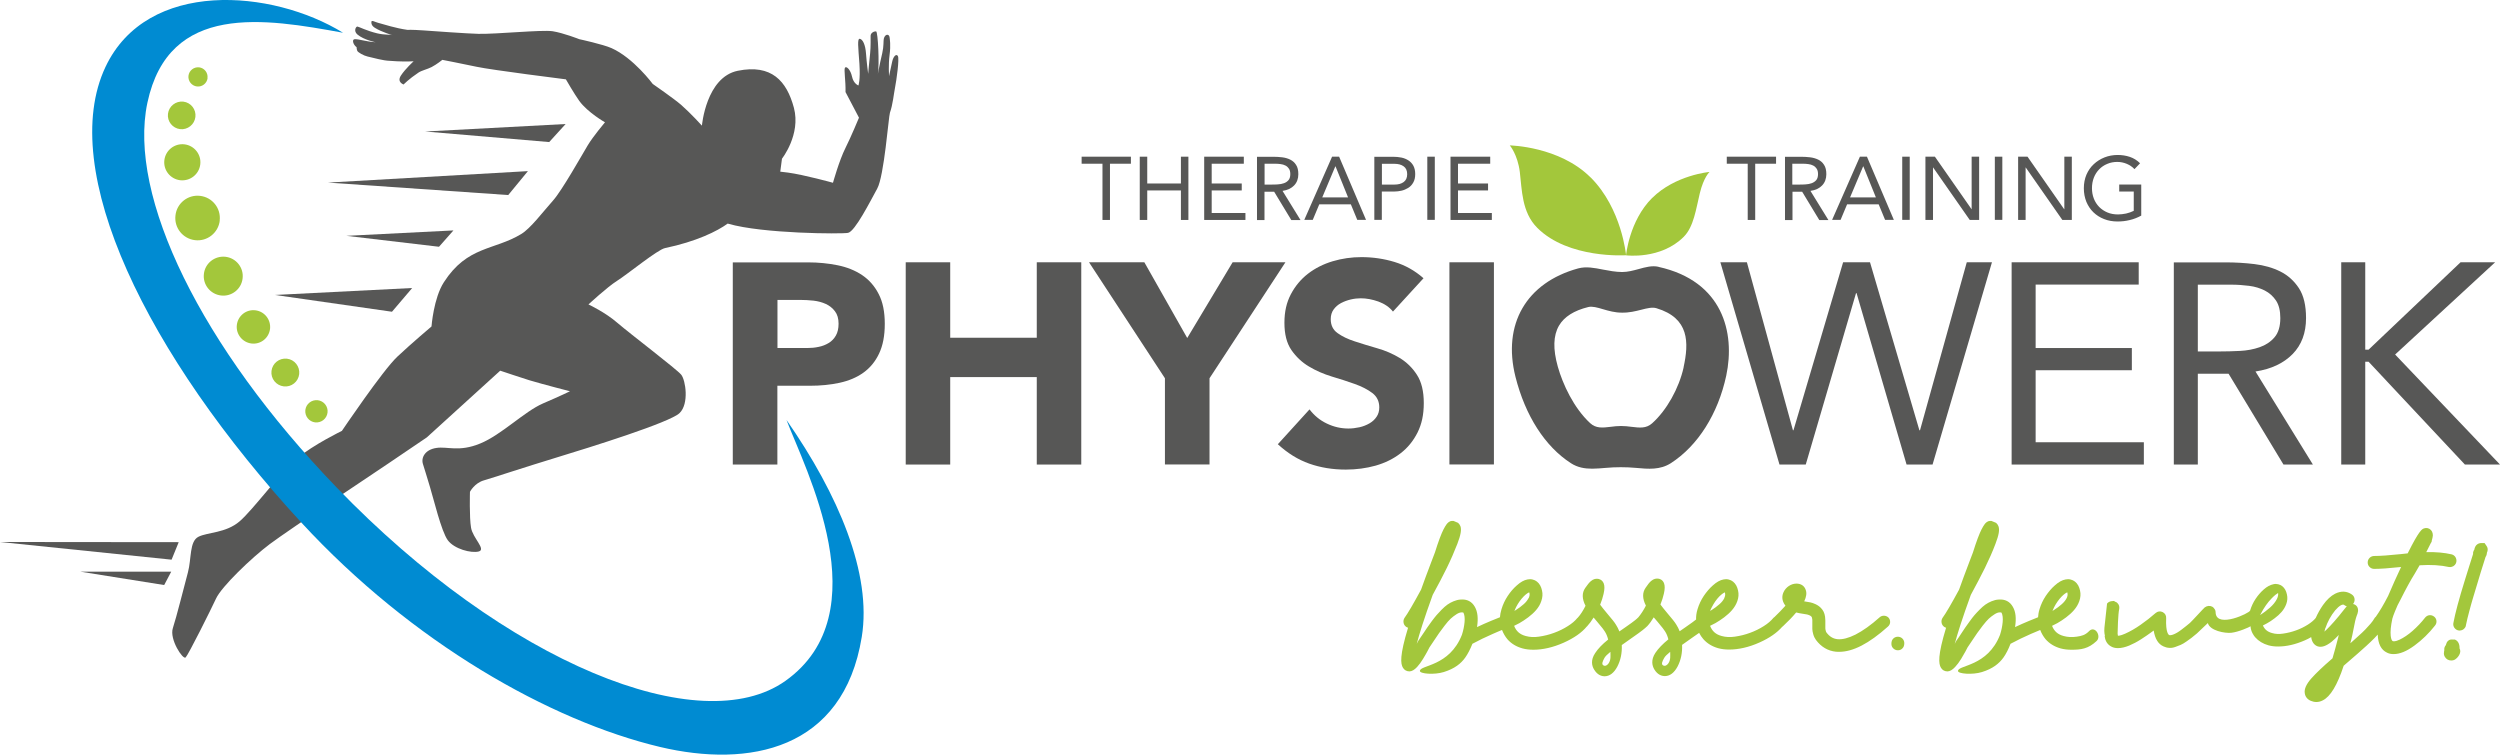
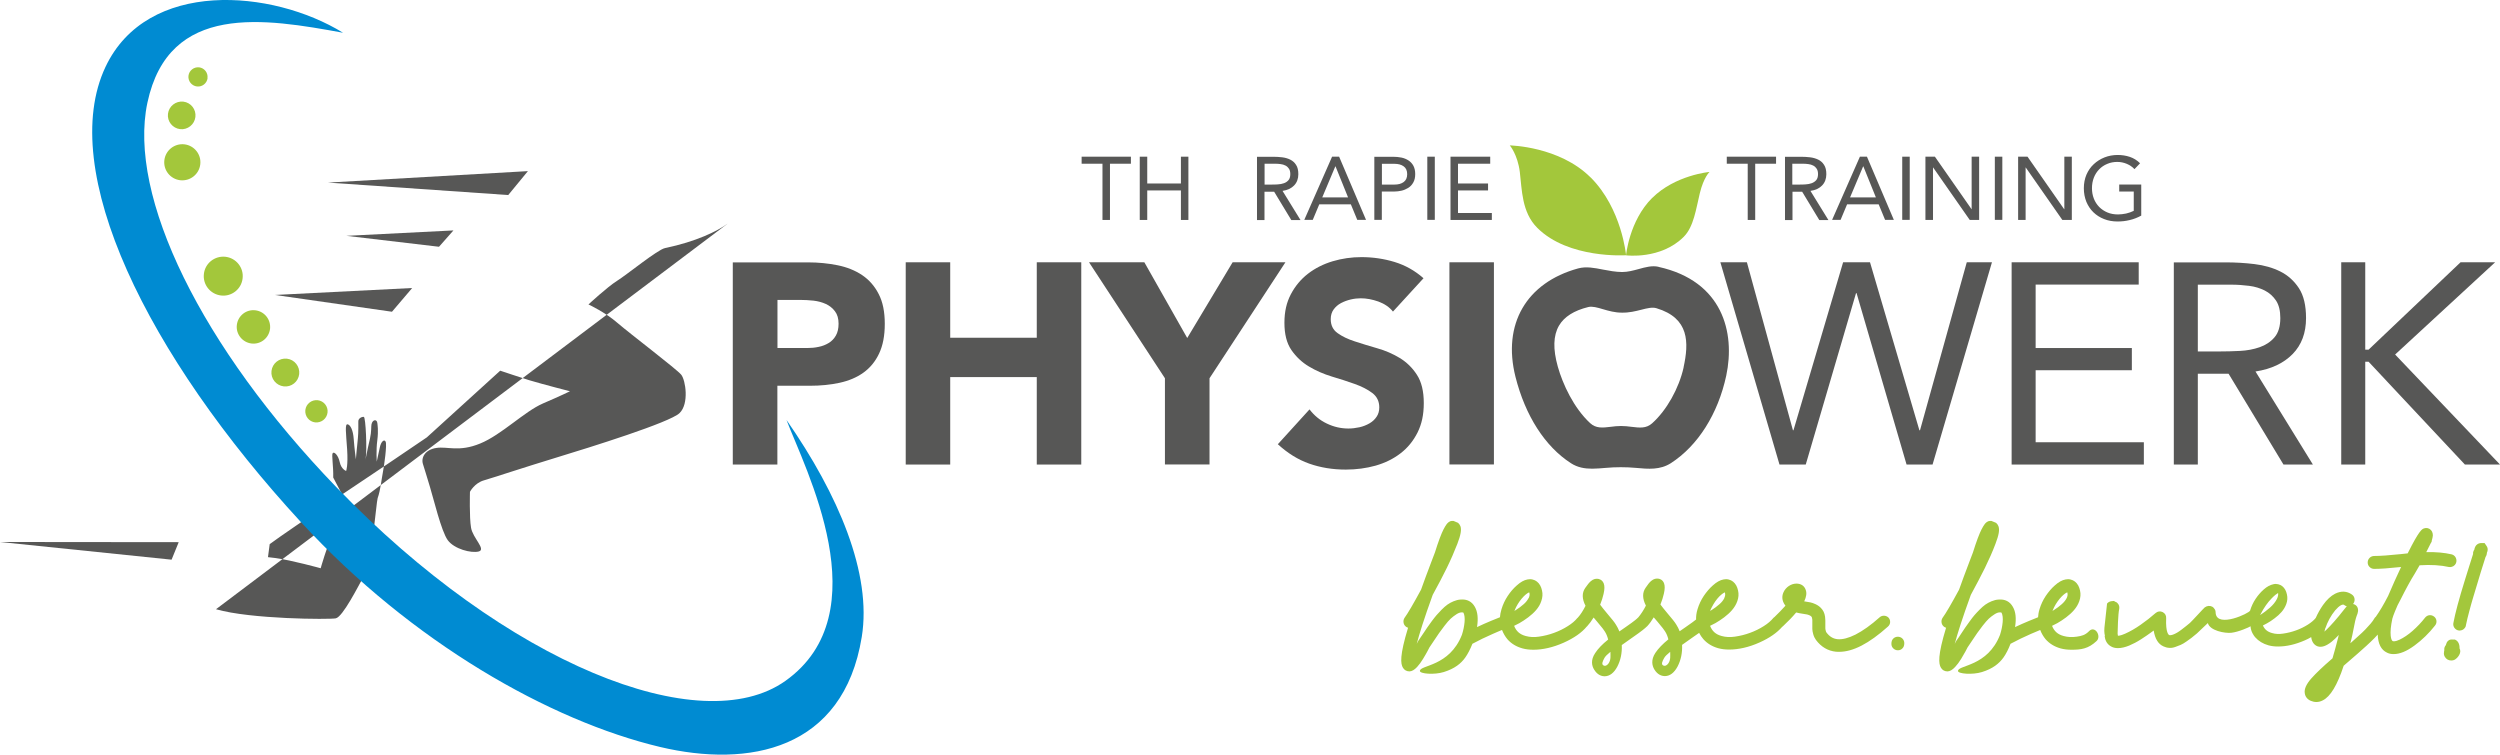
<svg xmlns="http://www.w3.org/2000/svg" id="Ebene_1" viewBox="0 0 276.99 83.62">
  <defs>
    <style>.cls-1,.cls-2{fill:#a3c73b;}.cls-3{fill:#a3c73c;}.cls-4{fill:#575756;}.cls-2,.cls-5{fill-rule:evenodd;}.cls-5{fill:#008bd2;}</style>
  </defs>
-   <polygon class="cls-4" points="18.97 63.34 8.91 63.34 18.19 64.82 18.97 63.34" />
  <polygon class="cls-4" points="19.8 60.07 0 60.05 19.01 62.01 19.8 60.07" />
-   <path class="cls-4" d="m80.63,24.77c-1.17.85-3.47,1.99-6.96,2.72-.82.17-4.23,2.96-5.31,3.63-1.08.68-3.16,2.61-3.16,2.61,0,0,1.87.87,3.24,2.07,1.38,1.19,6.56,5.12,7.04,5.72.48.6.89,3.22-.19,4.25-1.08,1.04-9.88,3.78-13.56,4.9-3.68,1.12-7.07,2.25-8.11,2.55-1.05.3-1.55,1.27-1.55,1.27,0,0-.08,2.84.12,3.98.19,1.14,1.69,2.4.86,2.63-.84.22-2.72-.27-3.44-1.25-.72-.99-1.58-4.63-1.97-5.89-.39-1.26-.54-1.82-.78-2.55-.23-.73.26-1.6,1.49-1.78,1.24-.19,2.5.48,4.85-.49,2.36-.96,4.9-3.55,6.96-4.44,2.07-.89,2.99-1.35,2.99-1.35,0,0-2.93-.75-4.5-1.22-.69-.21-3.23-1.06-3.23-1.06l-8.13,7.39-4.22,2.86s-11.17,7.45-13.19,8.97c-2.02,1.52-5.33,4.7-5.94,6.02-.61,1.31-3.07,6.23-3.37,6.53-.3.3-1.82-2.02-1.42-3.24.4-1.21,1.26-4.66,1.67-6.18.41-1.52.15-3.44,1.17-3.95,1.01-.51,3.04-.4,4.56-1.71,1.52-1.31,4.55-5.46,6.37-6.98,1.82-1.52,4.96-3.04,4.96-3.04,0,0,4.52-6.7,6.14-8.22,1.62-1.52,3.79-3.35,3.79-3.35,0,0,.23-3.14,1.37-4.9,2.6-4.04,5.57-3.52,8.57-5.34,1.03-.62,2.4-2.45,3.54-3.73.96-1.07,3.22-5.08,3.83-6.1.61-1.01,1.91-2.55,1.91-2.55,0,0-1.9-1.08-2.84-2.36-.58-.81-1.49-2.4-1.49-2.4,0,0-8.2-1.03-9.88-1.39-1.69-.36-3.81-.77-3.81-.77,0,0-.6.49-1.19.8-.46.24-1.09.37-1.45.61-1.07.71-1.65,1.32-1.65,1.32,0,0-.78-.25-.3-.99.48-.74,1.41-1.58,1.41-1.58,0,0-.82.05-1.84,0-.26-.01-.51-.04-.79-.05-.78-.02-1.75-.32-2.48-.48-.41-.09-1.08-.46-1.14-.64-.07-.18-.07-.39-.07-.39-.39-.28-.56-.89-.19-.89.54,0,1.22.27,2.3.34,0,0-1.29-.25-2.01-.85-.48-.4-.16-.91-.01-.89.19.03.99.46,2.18.75.83.2,1.39.11,1.71.21,0,0-1.2-.35-1.94-.81-.36-.22-.43-.48-.4-.68.03-.21.35.01.72.11.74.2,1.94.6,3.28.79,0,0,.35-.04,1.79.06.67.05,4.99.36,6.07.38,2.04.04,7.02-.47,8.22-.29,1.2.19,2.95.88,2.95.88,0,0,2.63.57,3.57.99,2.43,1.08,4.57,3.97,4.57,3.97,0,0,2.33,1.61,3.15,2.32,1.08.95,2.3,2.3,2.3,2.3,0,0,.46-5.37,3.98-6.08,3.73-.75,5.41,1.12,6.21,4.1.79,2.97-1.32,5.64-1.32,5.64l-.19,1.44c.36.04.65.07.84.1,1.79.24,5,1.13,5,1.13,0,0,.69-2.48,1.38-3.85.61-1.21,1.5-3.36,1.5-3.36l-1.49-2.84c.03-1.28-.2-2.5-.06-2.7.14-.21.61.19.78.99.17.8.71.98.71.98,0,0,.23-.56.11-2.41-.13-1.85-.26-2.81.05-2.76.31.06.61.63.68,1.63.07,1,.24,2.25.24,2.25,0,0,.1-1.23.22-2.31.07-.66.05-1.71.05-1.85-.03-.39.4-.57.61-.54.21.03.37,3.7.2,4.65-.1.58.18-1,.48-2.24.18-.78.12-1.38.17-1.59.12-.55.61-.6.65-.12.01.15.14.78-.01,1.92-.14,1.04-.06,2.34-.06,2.34,0,0,.12-.51.35-1.61.12-.58.46-.92.63-.62.18.3-.15,2.66-.32,3.53-.12.58-.24,1.86-.56,2.75-.15.44-.64,7.03-1.41,8.41-.76,1.38-2.45,4.74-3.23,4.9-.71.14-9.44.1-13.27-1.01" />
+   <path class="cls-4" d="m80.63,24.77c-1.17.85-3.47,1.99-6.96,2.72-.82.17-4.23,2.96-5.31,3.63-1.08.68-3.16,2.61-3.16,2.61,0,0,1.87.87,3.24,2.07,1.38,1.19,6.56,5.12,7.04,5.72.48.6.89,3.22-.19,4.25-1.08,1.04-9.88,3.78-13.56,4.9-3.68,1.12-7.07,2.25-8.11,2.55-1.05.3-1.55,1.27-1.55,1.27,0,0-.08,2.84.12,3.98.19,1.14,1.69,2.4.86,2.63-.84.22-2.72-.27-3.44-1.25-.72-.99-1.58-4.63-1.97-5.89-.39-1.26-.54-1.82-.78-2.55-.23-.73.26-1.6,1.49-1.78,1.24-.19,2.5.48,4.85-.49,2.36-.96,4.9-3.55,6.96-4.44,2.07-.89,2.99-1.35,2.99-1.35,0,0-2.93-.75-4.5-1.22-.69-.21-3.23-1.06-3.23-1.06l-8.13,7.39-4.22,2.86s-11.17,7.45-13.19,8.97l-.19,1.44c.36.04.65.07.84.1,1.79.24,5,1.13,5,1.13,0,0,.69-2.48,1.38-3.85.61-1.21,1.5-3.36,1.5-3.36l-1.49-2.84c.03-1.28-.2-2.5-.06-2.7.14-.21.61.19.78.99.17.8.71.98.71.98,0,0,.23-.56.11-2.41-.13-1.85-.26-2.81.05-2.76.31.06.61.63.68,1.63.07,1,.24,2.25.24,2.25,0,0,.1-1.23.22-2.31.07-.66.05-1.71.05-1.85-.03-.39.4-.57.61-.54.21.03.37,3.7.2,4.65-.1.58.18-1,.48-2.24.18-.78.12-1.38.17-1.59.12-.55.61-.6.65-.12.01.15.14.78-.01,1.92-.14,1.04-.06,2.34-.06,2.34,0,0,.12-.51.35-1.61.12-.58.46-.92.63-.62.18.3-.15,2.66-.32,3.53-.12.58-.24,1.86-.56,2.75-.15.44-.64,7.03-1.41,8.41-.76,1.38-2.45,4.74-3.23,4.9-.71.14-9.44.1-13.27-1.01" />
  <path class="cls-5" d="m38.01,3.63C29.37,2.05,18.7.22,16.33,11.39c-2.19,10.35,5.94,27.04,20.93,42.58,18.91,19.62,40.4,28.12,49.76,21.47,10.57-7.51,2.15-23.55.12-28.91,5.76,8.28,9.48,17.04,8.34,24.04-2.04,12.57-12.53,14.52-22.35,12.19-12.2-2.9-27.5-11.59-39.73-24.85C16.23,39.29,6.29,18.85,11.69,7.41,16.3-2.35,30.15-1.21,38.01,3.63" />
  <path class="cls-2" d="m26.88,30.84c-.13,1.19-1.21,2.04-2.39,1.9-1.19-.14-2.04-1.21-1.9-2.39.13-1.19,1.21-2.03,2.39-1.9,1.19.14,2.04,1.21,1.9,2.39" />
  <path class="cls-2" d="m29.92,36.43c-.12,1.02-1.03,1.75-2.05,1.63-1.01-.12-1.75-1.04-1.63-2.05.12-1.02,1.03-1.75,2.05-1.63,1.02.12,1.74,1.04,1.63,2.05" />
  <path class="cls-2" d="m33.15,41.45c-.1.85-.86,1.46-1.71,1.36-.85-.1-1.46-.86-1.36-1.71.1-.85.86-1.45,1.71-1.36.85.1,1.45.86,1.36,1.71" />
  <path class="cls-2" d="m36.29,45.71c-.08.68-.69,1.16-1.37,1.09-.68-.08-1.16-.69-1.09-1.37.08-.68.69-1.16,1.37-1.09.68.08,1.17.69,1.09,1.37" />
  <path class="cls-2" d="m22.19,18.21c-.13,1.1-1.12,1.88-2.22,1.76-1.1-.13-1.89-1.12-1.76-2.22.13-1.1,1.12-1.88,2.22-1.76,1.1.13,1.89,1.12,1.76,2.22" />
  <path class="cls-2" d="m21.65,12.96c-.1.84-.86,1.44-1.69,1.35-.84-.1-1.45-.86-1.35-1.7.1-.84.86-1.44,1.7-1.35.84.1,1.44.86,1.34,1.7" />
  <path class="cls-2" d="m23,8.65c-.07.58-.6,1-1.18.93-.58-.07-1-.59-.94-1.18.07-.59.6-1,1.18-.94.58.07,1,.6.93,1.18" />
-   <polygon class="cls-4" points="62.67 13.74 47.11 14.57 60.85 15.74 62.67 13.74" />
  <polygon class="cls-4" points="58.49 18.96 36.33 20.23 56.31 21.61 58.49 18.96" />
  <polygon class="cls-4" points="45.67 31.91 30.46 32.68 43.43 34.54 45.67 31.91" />
  <polygon class="cls-4" points="50.24 25.53 38.38 26.13 48.64 27.34 50.24 25.53" />
-   <path class="cls-2" d="m24.35,24.44c-.16,1.36-1.39,2.33-2.74,2.17-1.36-.16-2.33-1.38-2.17-2.74.15-1.36,1.38-2.33,2.73-2.17,1.36.16,2.33,1.38,2.17,2.74" />
  <path class="cls-4" d="m186.54,40.7h0c-.52,2.33-1.88,4.76-3.49,6.2-.66.59-1.38.5-2.29.39-.37-.05-.76-.09-1.16-.09s-.77.04-1.14.09c-.91.11-1.63.19-2.28-.41-1.82-1.68-3.04-4.33-3.58-6.25-.55-1.96-.51-3.45.13-4.55.57-.98,1.66-1.67,3.24-2.06.45-.11,1,.05,1.64.24.61.18,1.31.38,2.07.38.82.02,1.52-.16,2.16-.32.66-.17,1.24-.31,1.69-.17,3.66,1.1,3.6,3.81,3,6.56m-2.77-11.15c-.72-.16-1.44.04-2.2.25-.59.16-1.21.33-1.84.33-.74-.01-1.43-.14-2.11-.27-.96-.19-1.87-.37-2.76-.13-5.75,1.58-8.41,6.19-6.94,12.02,1.09,4.31,3.27,7.71,6.14,9.56.74.48,1.53.61,2.36.61.49,0,.99-.05,1.5-.09,1.07-.1,2.26-.1,3.34,0,1.38.13,2.68.24,3.87-.52,3-1.93,5.23-5.47,6.14-9.7,1.02-4.8-.41-10.48-7.5-12.05Z" />
  <polygon class="cls-4" points="125.3 18.14 122.98 18.14 122.98 24.37 122.15 24.37 122.15 18.14 119.84 18.14 119.84 17.36 125.3 17.36 125.3 18.14" />
  <polygon class="cls-4" points="126.28 17.36 127.11 17.36 127.11 20.33 130.84 20.33 130.84 17.36 131.67 17.36 131.67 24.37 130.84 24.37 130.84 21.1 127.11 21.1 127.11 24.37 126.28 24.37 126.28 17.36" />
-   <polygon class="cls-4" points="133.42 17.36 137.81 17.36 137.81 18.14 134.25 18.14 134.25 20.33 137.58 20.33 137.58 21.1 134.25 21.1 134.25 23.6 137.99 23.6 137.99 24.37 133.42 24.37 133.42 17.36" />
  <path class="cls-4" d="m140.11,20.45h.74c.23,0,.47,0,.72-.02.25-.01.48-.06.68-.13.21-.07.38-.19.51-.34.13-.15.2-.38.2-.67,0-.25-.05-.45-.15-.6-.1-.15-.23-.27-.39-.35-.16-.08-.34-.14-.54-.16-.2-.03-.4-.04-.61-.04h-1.16v2.31Zm-.83-3.08h1.79c.33,0,.67.02,1,.06.33.04.63.13.89.26.26.13.48.32.64.58.17.25.25.6.25,1.03,0,.51-.16.93-.47,1.25-.31.32-.74.52-1.28.6l1.99,3.23h-1.02l-1.9-3.14h-1.07v3.14h-.83v-7Z" />
  <path class="cls-4" d="m147.97,18.43h-.02l-1.45,3.44h2.86l-1.39-3.44Zm-.38-1.07h.78l2.98,7h-.97l-.71-1.72h-3.5l-.72,1.72h-.94l3.08-7Z" />
  <path class="cls-4" d="m153.11,20.45h1.4c.42,0,.75-.09,1.01-.28.26-.19.39-.48.39-.87s-.13-.69-.39-.87c-.26-.19-.6-.28-1.01-.28h-1.4v2.31Zm-.83-3.08h2.07c.32,0,.63.03.93.09.29.06.55.17.78.32.23.15.41.35.54.59.13.25.2.55.2.91,0,.38-.07.7-.22.95-.14.25-.33.45-.56.59-.23.14-.48.25-.75.31-.27.06-.53.09-.77.09h-1.4v3.14h-.83v-7Z" />
  <rect class="cls-4" x="158.14" y="17.36" width=".83" height="7" />
  <polygon class="cls-4" points="160.71 17.36 165.11 17.36 165.11 18.14 161.54 18.14 161.54 20.33 164.87 20.33 164.87 21.1 161.54 21.1 161.54 23.6 165.29 23.6 165.29 24.37 160.71 24.37 160.71 17.36" />
  <polygon class="cls-4" points="196.78 18.14 194.47 18.14 194.47 24.37 193.64 24.37 193.64 18.14 191.32 18.14 191.32 17.36 196.78 17.36 196.78 18.14" />
  <path class="cls-4" d="m198.59,20.45h.74c.23,0,.47,0,.71-.02.25-.01.48-.06.68-.13.2-.07.38-.19.51-.34.13-.15.2-.38.2-.67,0-.25-.05-.45-.15-.6-.1-.15-.23-.27-.39-.35-.16-.08-.34-.14-.54-.16-.2-.03-.4-.04-.61-.04h-1.16v2.31Zm-.83-3.08h1.79c.34,0,.67.02,1.01.06.33.04.63.13.9.26.26.13.48.32.64.58.17.25.25.6.25,1.03,0,.51-.16.93-.47,1.25-.31.32-.73.52-1.29.6l1.99,3.23h-1.01l-1.9-3.14h-1.07v3.14h-.83v-7Z" />
  <path class="cls-4" d="m206.45,18.43h-.02l-1.45,3.44h2.86l-1.39-3.44Zm-.38-1.07h.78l2.98,7h-.97l-.71-1.72h-3.5l-.72,1.72h-.94l3.08-7Z" />
  <rect class="cls-4" x="210.76" y="17.36" width=".83" height="7" />
  <polygon class="cls-4" points="213.33 17.36 214.38 17.36 218.44 23.18 218.45 23.18 218.45 17.36 219.28 17.36 219.28 24.37 218.24 24.37 214.18 18.55 214.17 18.55 214.17 24.37 213.33 24.37 213.33 17.36" />
  <rect class="cls-4" x="221.02" y="17.36" width=".83" height="7" />
  <polygon class="cls-4" points="223.6 17.36 224.64 17.36 228.7 23.18 228.72 23.18 228.72 17.36 229.55 17.36 229.55 24.37 228.5 24.37 224.44 18.55 224.43 18.55 224.43 24.37 223.6 24.37 223.6 17.36" />
  <path class="cls-4" d="m237.24,23.89c-.41.22-.83.39-1.27.49-.44.11-.89.16-1.35.16-.55,0-1.05-.09-1.5-.27-.46-.18-.85-.43-1.18-.75-.33-.32-.59-.71-.78-1.16-.18-.45-.28-.95-.28-1.5s.1-1.06.29-1.51c.2-.45.46-.84.81-1.16.34-.32.74-.57,1.19-.75.45-.18.95-.27,1.47-.27.46,0,.91.07,1.33.21.42.14.81.38,1.14.71l-.62.65c-.24-.26-.53-.45-.86-.59-.34-.14-.69-.21-1.04-.21-.4,0-.78.07-1.12.22-.34.14-.64.34-.89.6-.25.26-.45.56-.59.92-.14.36-.21.75-.21,1.17s.07.8.21,1.16c.14.36.34.66.59.92.26.26.56.46.91.61.35.15.75.22,1.18.22.28,0,.58-.04.89-.1.31-.07.59-.17.85-.3v-2.14h-1.61v-.77h2.44v3.44Z" />
  <path class="cls-1" d="m176.24,19.66c3.46,3.46,3.92,8.62,3.92,8.62,0,0-6.38.43-9.84-3.04-1.73-1.73-1.69-4.24-1.93-6.18-.24-1.94-1.11-2.95-1.11-2.95,0,0,5.49.09,8.95,3.55" />
  <path class="cls-1" d="m183.05,21.93c-2.55,2.55-2.89,6.36-2.89,6.36,0,0,3.84.5,6.39-2.05,1.11-1.11,1.36-3.08,1.78-4.82.43-1.78,1.08-2.37,1.08-2.37,0,0-3.8.34-6.36,2.89" />
  <path class="cls-4" d="m86.14,38.56h3.29c.44,0,.87-.04,1.28-.13.41-.08.78-.23,1.11-.43.33-.2.59-.47.79-.82.2-.35.3-.78.3-1.31,0-.57-.13-1.03-.4-1.38-.26-.35-.6-.62-1.01-.81-.41-.19-.87-.31-1.37-.37-.51-.05-.99-.08-1.46-.08h-2.53v5.32Zm-4.94-9.49h8.32c1.16,0,2.25.11,3.29.32,1.03.21,1.93.57,2.71,1.09.77.52,1.38,1.21,1.83,2.09.46.87.68,1.98.68,3.31s-.21,2.4-.63,3.29c-.42.89-1,1.59-1.74,2.12-.74.53-1.62.9-2.63,1.12-1.01.22-2.11.33-3.29.33h-3.61v8.73h-4.94v-22.4Z" />
  <polygon class="cls-4" points="100.35 29.06 105.28 29.06 105.28 37.42 114.87 37.42 114.87 29.06 119.8 29.06 119.8 51.47 114.87 51.47 114.87 41.78 105.28 41.78 105.28 51.47 100.35 51.47 100.35 29.06" />
  <polygon class="cls-4" points="129.07 41.91 120.66 29.06 126.79 29.06 131.54 37.45 136.57 29.06 142.42 29.06 134.01 41.91 134.01 51.46 129.07 51.46 129.07 41.91" />
  <path class="cls-4" d="m154.35,34.54c-.4-.51-.95-.88-1.63-1.13-.68-.24-1.33-.36-1.95-.36-.36,0-.73.04-1.11.13-.38.09-.74.22-1.08.4-.34.18-.61.42-.82.71-.21.29-.32.65-.32,1.07,0,.67.25,1.19.76,1.55.5.36,1.14.67,1.92.92.77.25,1.6.51,2.48.76.89.25,1.71.61,2.48,1.07.77.47,1.41,1.09,1.91,1.87.51.78.76,1.83.76,3.13s-.23,2.33-.69,3.26c-.47.93-1.09,1.7-1.89,2.31-.79.61-1.71,1.06-2.75,1.36-1.04.29-2.15.44-3.31.44-1.46,0-2.8-.22-4.05-.66-1.25-.44-2.4-1.16-3.48-2.15l3.51-3.86c.51.67,1.14,1.2,1.92,1.57.77.37,1.57.55,2.39.55.4,0,.81-.05,1.22-.14.41-.09.78-.24,1.11-.43.33-.19.59-.43.79-.73.2-.29.3-.64.3-1.04,0-.67-.26-1.21-.78-1.6-.52-.39-1.16-.72-1.95-1-.78-.28-1.62-.55-2.53-.82-.91-.28-1.75-.64-2.53-1.11-.78-.46-1.43-1.08-1.95-1.83-.52-.76-.77-1.76-.77-3.01s.24-2.26.71-3.16c.48-.91,1.11-1.67,1.9-2.28.79-.61,1.7-1.07,2.73-1.38,1.04-.31,2.1-.46,3.2-.46,1.26,0,2.49.18,3.67.54,1.18.36,2.25.96,3.2,1.8l-3.39,3.7Z" />
  <rect class="cls-4" x="160.59" y="29.06" width="4.93" height="22.4" />
  <polygon class="cls-4" points="190.61 29.06 193.55 29.06 198.65 47.67 198.71 47.67 204.21 29.06 207.19 29.06 212.66 47.67 212.73 47.67 217.91 29.06 220.7 29.06 214.12 51.47 211.24 51.47 205.7 32.48 205.64 32.48 200.07 51.47 197.16 51.47 190.61 29.06" />
  <polygon class="cls-4" points="222.88 29.06 236.96 29.06 236.96 31.53 225.54 31.53 225.54 38.56 236.2 38.56 236.2 41.02 225.54 41.02 225.54 49 237.53 49 237.53 51.47 222.88 51.47 222.88 29.06" />
  <path class="cls-4" d="m243.51,38.94h2.37c.74,0,1.5-.02,2.3-.06.79-.04,1.52-.18,2.18-.41.66-.23,1.21-.59,1.64-1.09.43-.49.65-1.21.65-2.14,0-.8-.15-1.44-.47-1.93-.32-.48-.74-.86-1.25-1.12-.52-.26-1.09-.44-1.74-.52-.64-.08-1.29-.13-1.95-.13h-3.73v7.4Zm-2.66-9.87h5.73c1.08,0,2.15.06,3.21.19,1.06.13,2.02.4,2.86.82.84.42,1.53,1.04,2.06,1.85.53.81.79,1.91.79,3.31,0,1.64-.49,2.97-1.49,3.99-.99,1.01-2.36,1.66-4.11,1.93l6.36,10.31h-3.26l-6.08-10.06h-3.41v10.06h-2.66v-22.4Z" />
  <polygon class="cls-4" points="259.4 29.06 262.06 29.06 262.06 38.74 262.43 38.74 272.62 29.06 276.45 29.06 265.37 39.28 276.99 51.47 273.1 51.47 262.43 40.08 262.06 40.08 262.06 51.47 259.4 51.47 259.4 29.06" />
  <path class="cls-3" d="m209.24,68.43h0c-.13-.13-.3-.2-.48-.21-.2-.01-.38.06-.51.18-.95.85-1.85,1.49-2.67,1.91-.78.39-1.45.56-1.99.51-.49-.05-.89-.29-1.23-.75-.02-.02-.05-.07-.07-.17-.03-.11-.05-.2-.05-.29,0-.09,0-.23,0-.43,0-.19,0-.34,0-.44,0-.11-.02-.24-.03-.41-.03-.2-.08-.39-.16-.55-.08-.15-.17-.29-.29-.41-.16-.17-.37-.32-.61-.43-.22-.1-.41-.17-.58-.2-.14-.03-.33-.06-.59-.1-.03,0-.06,0-.08-.01.24-.51.3-.93.16-1.29-.15-.43-.51-.67-1.01-.68-.3,0-.59.09-.86.27-.26.18-.46.41-.58.68-.17.36-.25.91.21,1.5-.34.38-.75.81-1.22,1.26-.05.04-.1.06-.13.11-.25.3-.6.61-1.05.89-.47.3-.98.55-1.53.75-.54.2-1.11.34-1.68.42-.53.08-1.02.05-1.45-.07-.65-.17-1.06-.53-1.29-1.13.2-.09.39-.19.59-.3.31-.18.64-.39.97-.64.33-.25.63-.52.87-.8.26-.3.46-.63.59-1,.14-.39.17-.79.08-1.17-.04-.2-.11-.39-.2-.56-.1-.18-.22-.32-.36-.43-.14-.11-.3-.19-.48-.23-.18-.05-.37-.05-.56-.01-.39.07-.78.29-1.19.66-.38.33-.71.73-1.01,1.17-.3.45-.53.94-.69,1.47-.13.42-.17.8-.16,1.14-.18.15-.52.4-1.17.85-.25.17-.46.32-.65.45-.1-.26-.23-.51-.37-.73-.15-.26-.47-.66-.96-1.23-.35-.42-.62-.75-.8-1,.17-.43.3-.83.38-1.2.12-.51.12-.88.02-1.15-.07-.19-.19-.33-.34-.42l-.2-.08s-.08-.02-.13-.02c-.18-.02-.46,0-.76.26-.18.15-.38.4-.61.75-.38.54-.37,1.21.03,1.98-.26.52-.55.95-.84,1.3-.03.02-.06.04-.08.07-.02.03-.21.24-1.37,1.04-.25.17-.46.32-.65.45-.1-.26-.23-.51-.37-.73-.15-.26-.47-.66-.96-1.23-.35-.42-.62-.75-.8-1,.17-.43.3-.83.38-1.2.12-.51.12-.88.02-1.15-.08-.19-.19-.33-.35-.42l-.2-.08s-.08-.02-.12-.02c-.18-.02-.46,0-.76.26-.18.15-.38.4-.62.75-.38.54-.37,1.21.03,1.98-.27.54-.55.98-.86,1.32-.01.01-.03.02-.05.04-.24.3-.6.61-1.05.89-.47.3-.98.55-1.53.75-.54.2-1.11.34-1.68.42-.53.08-1.02.05-1.45-.07-.65-.17-1.06-.53-1.29-1.13.2-.09.39-.19.59-.3.31-.18.64-.39.97-.64.33-.25.63-.52.87-.8.26-.3.46-.63.58-1,.14-.39.17-.79.08-1.17-.04-.2-.11-.39-.2-.56-.1-.18-.22-.32-.36-.43-.14-.11-.3-.19-.48-.23-.18-.05-.37-.05-.56-.01-.39.07-.78.29-1.19.66-.38.33-.72.73-1.01,1.17-.3.45-.53.94-.69,1.47-.1.32-.15.62-.17.89-.23.09-.54.21-.99.4-.53.22-1.04.45-1.55.69.15-.96.07-1.69-.24-2.24-.33-.59-.87-.87-1.57-.81-.26.01-.53.08-.79.19-.25.1-.48.23-.68.37-.2.14-.41.33-.64.56-.22.23-.41.43-.56.6-.15.17-.33.41-.55.7-.21.29-.37.52-.48.67l-.44.66c-.24.36-.41.61-.55.81-.05.11-.11.23-.18.35.29-1.11.82-2.81,1.77-5.43.58-1.06,1.11-2.06,1.56-2.98.45-.92.84-1.82,1.17-2.67.38-.99.48-1.58.34-1.96-.06-.15-.15-.27-.26-.37l-.5-.21c-.07,0-.13,0-.2,0-.3.02-.49.27-.56.35-.11.15-.23.34-.35.58-.12.23-.26.56-.43,1.01-.16.43-.34.96-.52,1.54l-.43,1.13c-.43,1.13-.81,2.15-1.11,3-.85,1.57-1.46,2.62-1.84,3.14-.1.16-.13.34-.1.52.03.2.14.36.3.47.06.04.13.07.2.09-.95,3.12-.83,4-.57,4.43.15.26.41.41.74.41.27-.02.53-.17.83-.49.23-.25.45-.55.66-.9.2-.34.37-.61.48-.83.11-.21.2-.38.23-.44.1-.13.27-.39.51-.76.23-.36.42-.64.56-.83.14-.2.34-.47.61-.82.25-.33.48-.59.67-.77.19-.17.4-.34.64-.49.2-.13.38-.2.55-.21.19-.01.23.04.23.04.12.25.16.6.12,1.04-.04.43-.13.9-.29,1.4-1.39,3.55-4.66,3.34-4.66,4.01,0,.32,1.6.45,2.65.12,1.19-.37,1.9-.93,2.38-1.61.29-.41.55-.92.79-1.52.72-.39,1.49-.76,2.27-1.1.44-.2.77-.33,1.01-.43.15.39.35.73.6,1.03.42.48.98.82,1.66,1.01.36.1.77.15,1.21.15,1.06,0,2.19-.26,3.36-.78,1.14-.51,2-1.11,2.56-1.79.01,0,.03-.01.03-.02.25-.27.49-.6.73-.98.12.15.26.31.41.49.54.63.75.92.83,1.06.17.26.29.56.37.89-.66.53-1.13,1.02-1.44,1.5-.53.79-.36,1.43-.12,1.82.37.62.84.75,1.18.75.55-.01,1.02-.37,1.39-1.06.37-.71.54-1.52.5-2.4.29-.21.68-.48,1.16-.82,1.06-.73,1.43-1.05,1.6-1.22.02-.02.04-.02.06-.05.25-.27.49-.6.72-.98.12.15.26.31.42.49.54.63.74.92.83,1.06.17.26.29.56.37.89-.65.53-1.12,1.02-1.44,1.5-.52.79-.35,1.43-.12,1.82.37.62.84.75,1.19.75.55-.01,1.02-.37,1.39-1.06.37-.71.54-1.52.5-2.4.29-.21.68-.48,1.16-.82.29-.2.53-.37.73-.51.13.25.28.49.46.69.42.48.98.82,1.65,1.01.36.1.77.15,1.21.15,1.06,0,2.2-.26,3.36-.78,1.12-.5,1.96-1.09,2.53-1.75.02-.01.04-.02.05-.03.6-.56,1.1-1.08,1.49-1.55.21.06.46.1.77.15.19.03.34.05.43.07.08.02.18.05.29.1.08.04.15.08.2.14.03.02.04.07.06.12.03.12.04.2.04.24v.46c0,.23,0,.41,0,.55,0,.16.04.35.1.58.07.25.18.47.3.63.58.78,1.33,1.22,2.23,1.31.11,0,.22.01.34.01,1.54,0,3.31-.92,5.4-2.79.15-.13.24-.3.25-.49.01-.2-.06-.39-.2-.53m.55,2.34h0c-.14.14-.21.31-.21.59,0,.19.07.37.21.5.14.14.32.21.51.21s.37-.07.5-.21c.14-.14.21-.31.21-.59,0-.19-.08-.37-.21-.5-.27-.27-.74-.27-1.01,0Zm-18.72-4.48h0c-.12.24-.3.47-.55.68-.26.23-.55.45-.86.64-.05.03-.11.06-.17.1.05-.13.11-.27.19-.41.24-.47.52-.87.83-1.19.29-.29.5-.41.62-.46,0,.03.01.06.02.1.04.17,0,.35-.09.54Zm-12.62,5.95h0c0,.41.07.87-.19,1.26-.15.22-.37.37-.59.24-.23-.13-.08-.46.12-.83.12-.2.3-.37.66-.67Zm6.62,0h0c0,.41.07.87-.19,1.26-.15.22-.37.37-.6.24-.23-.13-.08-.46.13-.83.12-.2.3-.37.66-.67Zm-15.69-5.95c-.13.24-.3.47-.55.68-.26.23-.55.45-.86.64-.05.03-.11.06-.16.1.05-.13.11-.27.18-.41.24-.47.53-.87.84-1.19.29-.29.49-.41.62-.46,0,.03.02.06.03.1.04.17,0,.35-.09.54Z" />
  <path class="cls-3" d="m233.18,70.44h0c.05.46.23.89.66,1.15.23.15.5.22.81.22.37,0,.78-.09,1.25-.28.43-.18.87-.41,1.32-.7.44-.28.81-.54,1.14-.78.09-.06.18-.13.26-.19.15.92.5,1.5,1.09,1.76.2.09.41.15.63.16.23.02.46-.02.7-.11.2-.07.39-.14.57-.22.2-.09.41-.21.66-.39l.54-.39c.16-.12.36-.28.6-.49l1.21-1.15c.23.86,1.9,1.15,2.59,1.08.79-.08,2-.62,2.14-.72.03.59.37,1.05.51,1.21.38.43.87.73,1.48.9.33.09.68.13,1.07.13.93,0,1.92-.23,2.95-.68.25-.11.49-.23.71-.36.08.63.41.91.71,1.02.44.15.96-.03,1.57-.52.23-.19.49-.43.78-.74-.01.06-.03.11-.04.16l-.07.28c-.2.79-.4,1.51-.59,2.15-1.07.92-1.84,1.66-2.32,2.2-.58.65-.83,1.2-.75,1.67.05.38.29.68.67.84.2.08.4.13.61.13.24,0,.48-.06.71-.18.85-.42,1.61-1.68,2.32-3.84l1.57-1.36c.24-.21.55-.48.93-.83.39-.35.69-.65.91-.87.12-.12.24-.26.36-.39.04,1.03.38,1.7,1.03,2,.21.11.45.16.73.16.69,0,1.45-.31,2.33-.96.82-.6,1.58-1.34,2.25-2.19.13-.15.19-.34.17-.53-.02-.19-.11-.36-.27-.48-.15-.11-.33-.17-.51-.15-.18.02-.35.11-.48.27-.42.54-.89,1.03-1.39,1.47-.49.43-.97.75-1.43.97-.51.24-.72.19-.77.16-.08-.04-.18-.21-.22-.58-.05-.46.01-1.1.18-1.9.02-.08.1-.39.58-1.49.1-.2.22-.41.34-.65.59-1.18,1.12-2.15,1.58-2.88.16-.26.33-.56.52-.9,1.28-.08,2.36-.01,3.24.19.11.02.22.01.33-.02.12-.03.24-.1.34-.21.09-.1.14-.22.16-.32.04-.19,0-.38-.1-.55-.1-.15-.25-.26-.42-.3h0c-.81-.19-1.74-.27-2.81-.25.23-.45.4-.78.5-.99l.1-.17v-.07c.08-.28.12-.48.13-.62,0-.3-.12-.5-.23-.61-.2-.2-.48-.26-.74-.17-.23.08-.52.17-1.82,2.77-.23.02-.48.05-.73.08-1.33.14-2.33.21-2.98.21-.19,0-.37.07-.51.21-.14.14-.21.31-.21.51s.07.37.21.5c.14.14.31.21.51.21.68,0,1.68-.07,2.98-.21-.48,1.02-.97,2.1-1.44,3.21-.48.94-.94,1.71-1.36,2.3-.08.06-.14.14-.18.22-.08.14-.2.32-.39.54-.2.23-.4.45-.6.66-.2.21-.49.48-.85.8-.32.29-.58.53-.8.72,0-.04.02-.07.02-.11l.08-.29c.07-.26.15-.65.25-1.17.12-.68.24-1.18.35-1.47.13-.3.25-.68.04-1.02-.11-.16-.27-.26-.45-.29.02-.02.04-.05.06-.07.1-.16.14-.34.11-.52-.03-.19-.13-.35-.29-.46-.56-.39-1.2-.42-1.86-.09-.47.24-.92.66-1.34,1.25-.33.47-.59.95-.81,1.44-.2.25-.49.49-.86.73-.4.25-.83.47-1.31.64-.46.17-.95.29-1.44.36-.45.07-.86.05-1.22-.06-.5-.13-.83-.4-1.02-.84.15-.07.29-.15.44-.23.28-.15.56-.34.85-.56.3-.22.56-.46.77-.7.23-.26.41-.56.53-.89.13-.36.15-.71.07-1.06-.04-.19-.1-.36-.18-.51-.09-.16-.2-.3-.33-.4-.13-.1-.28-.18-.46-.22-.17-.04-.35-.05-.53,0-.35.07-.71.26-1.08.59-.33.29-.63.64-.89,1.03-.26.39-.47.83-.61,1.3-.09.3-3.59,1.93-3.81.33-.02-.15,0-.3-.09-.45-.08-.14-.18-.25-.31-.32-.26-.13-.56-.1-.82.09-.1.07-1.41,1.52-1.64,1.72-.23.2-.54.44-.93.74-.35.27-.66.45-.94.55-.19.07-.35.08-.43.05-.04-.02-.4-.23-.33-1.87.02-.3-.13-.55-.4-.68-.26-.12-.53-.09-.77.11-.51.45-1.07.89-1.66,1.3-.58.41-1.16.74-1.72.99-.58.26-.78.22-.79.23,0-.02-.03-.08-.04-.25,0-.27.05-2.23.18-2.73.02-.11.01-.22-.01-.32-.03-.11-.08-.21-.17-.3-.08-.1-.2-.16-.31-.19l-.08-.07-.3.03c-.18.02-.35.11-.48.26,0,0-.23,2.18-.29,2.67-.06.49.06.94.06.94m24.43-.9h0c.11-.34.26-.68.44-1.01.18-.33.39-.65.63-.94.23-.27.44-.46.64-.57.1-.06.18-.07.24-.07.06,0,.09.01.11.03.09.08.2.13.3.15-.05.06-.13.15-.24.29-.43.55-.82,1.03-1.17,1.42-.35.39-.62.68-.82.87-.09.09-.17.16-.25.23.02-.11.06-.25.11-.41Zm-7.23-1.45s.04-.08.06-.12c.36-.69.77-1.28,1.23-1.74.3-.31.53-.48.69-.57.03.2-.01.42-.13.66-.17.34-.43.66-.78.97-.33.29-.69.56-1.07.81Z" />
  <path class="cls-3" d="m272.52,69.86c.12,0,.23-.03.33-.08.08-.04.15-.1.21-.17.1-.11.16-.26.15-.32.1-.48.22-1,.38-1.58.15-.58.29-1.06.4-1.43l.48-1.59c.18-.58.31-1.02.39-1.3l.53-1.68c.09-.13.14-.28.15-.47.01-.04.03-.09.06-.16.06-.22.02-.44-.12-.62l-.2-.29h-.36c-.33,0-.69.19-.78.74-.02.03-.05.07-.07.11-.05.11-.08.23-.06.35-.19.59-.36,1.13-.52,1.65l-.39,1.25c-.65,2.09-1.08,3.69-1.27,4.73-.05.19-.01.38.1.55.1.14.23.24.4.29l.19.03Z" />
  <path class="cls-3" d="m271.85,70.87s.11-.03.16,0c.34.15.51.48.5.98.05.09.08.2.08.31,0,.13-.04.26-.12.41-.07.12-.14.22-.24.32-.12.13-.26.22-.41.26-.12.03-.18.03-.24.03-.3,0-.56-.15-.71-.42-.09-.16-.12-.34-.08-.52,0-.03,0-.1.03-.2-.03-.2.03-.4.16-.55.07-.24.14-.38.24-.47.15-.16.33-.18.54-.16h.1Z" />
  <path class="cls-3" d="m231.44,69.95h0c-.41.41-.78.51-1.34.59-.53.08-1.02.05-1.45-.07-.65-.17-1.06-.53-1.29-1.13.2-.09.39-.19.59-.3.31-.18.64-.39.97-.64.33-.25.63-.52.87-.8.26-.3.46-.63.59-1,.14-.39.17-.79.08-1.17-.04-.2-.11-.39-.2-.56-.1-.18-.22-.32-.36-.43-.14-.11-.3-.19-.48-.23-.18-.05-.37-.05-.56-.01-.39.07-.78.29-1.19.66-.38.33-.71.73-1.01,1.17-.3.45-.53.94-.69,1.47-.1.32-.14.62-.16.89-.23.09-.54.21-.99.4-.53.22-1.05.45-1.56.69.15-.96.08-1.69-.24-2.24-.33-.59-.87-.87-1.58-.81-.26.01-.52.08-.79.19-.25.1-.47.23-.68.37-.2.14-.41.33-.64.56-.23.23-.41.43-.56.6-.15.17-.33.41-.54.7-.21.29-.37.52-.48.67l-.44.66c-.23.36-.4.61-.55.81-.05.11-.11.23-.18.35.29-1.11.83-2.81,1.78-5.43.58-1.06,1.1-2.06,1.56-2.98.45-.92.85-1.82,1.17-2.67.38-.99.48-1.58.33-1.96-.06-.15-.14-.27-.26-.37l-.51-.21c-.07,0-.13,0-.19,0-.3.02-.5.27-.56.35-.11.15-.23.34-.35.58-.12.23-.26.56-.43,1.01-.16.43-.34.96-.52,1.54l-.43,1.13c-.43,1.13-.81,2.15-1.11,3-.85,1.57-1.46,2.62-1.84,3.14-.1.16-.13.34-.1.52.03.2.14.36.3.47.06.04.13.07.2.09-.95,3.12-.83,4-.57,4.43.15.26.4.41.74.41h0c.27-.02.53-.17.83-.49.23-.25.46-.55.67-.9.2-.34.36-.61.48-.83.12-.21.2-.38.23-.44.1-.13.27-.39.51-.76.23-.36.42-.64.56-.83.14-.2.35-.47.61-.82.26-.33.48-.59.67-.77.19-.17.4-.34.64-.49.2-.13.38-.2.55-.21.19-.01.23.04.23.04.12.25.16.6.12,1.04-.04.43-.13.9-.29,1.4-1.38,3.55-4.66,3.34-4.66,4.01,0,.32,1.6.45,2.66.12,1.19-.37,1.89-.93,2.38-1.61.29-.41.55-.92.78-1.52.73-.39,1.49-.76,2.27-1.1.45-.2.77-.33,1.02-.43.15.39.35.73.6,1.03.42.48.98.82,1.65,1.01.36.1.77.15,1.21.15,1.06,0,1.87-.1,2.79-.97.56-.53-.18-1.76-.84-1.09m-2.48-3.66c-.12.24-.31.47-.55.68-.26.23-.55.45-.86.64-.05.03-.11.06-.16.1.05-.13.11-.27.18-.41.24-.47.53-.87.84-1.19.29-.29.49-.41.62-.46,0,.03.01.06.02.1.04.17,0,.35-.09.54Z" />
</svg>